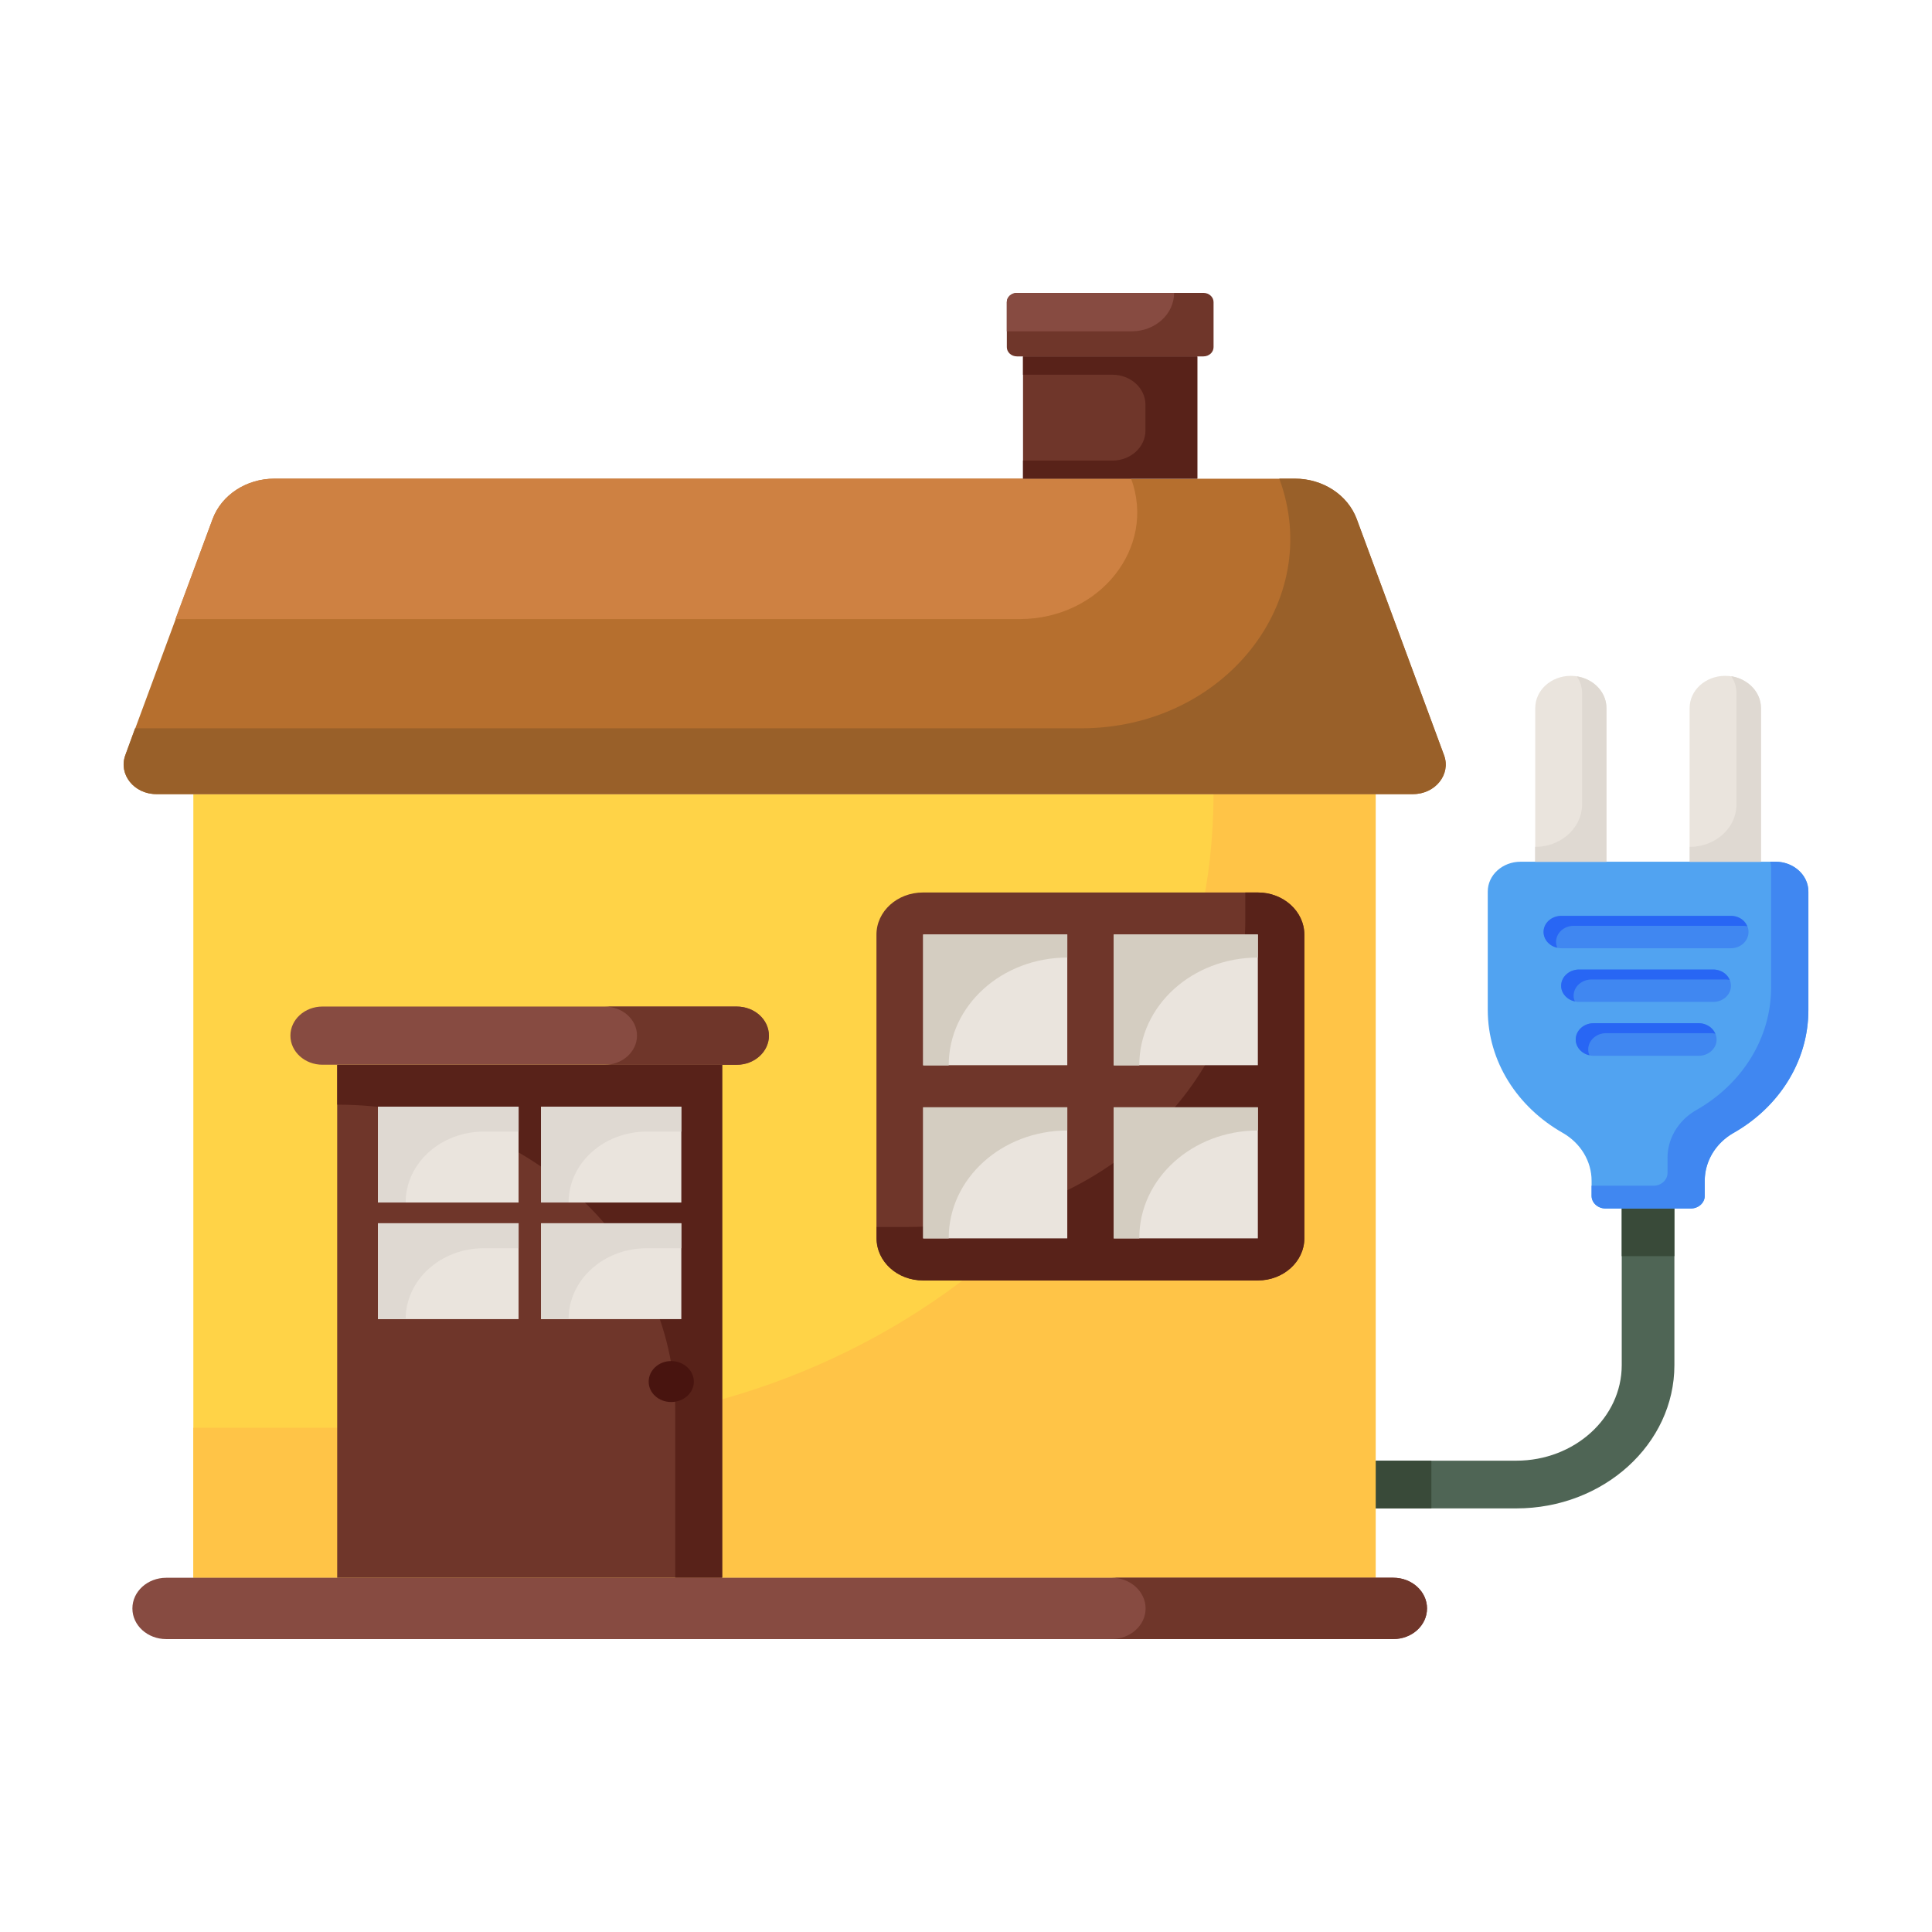
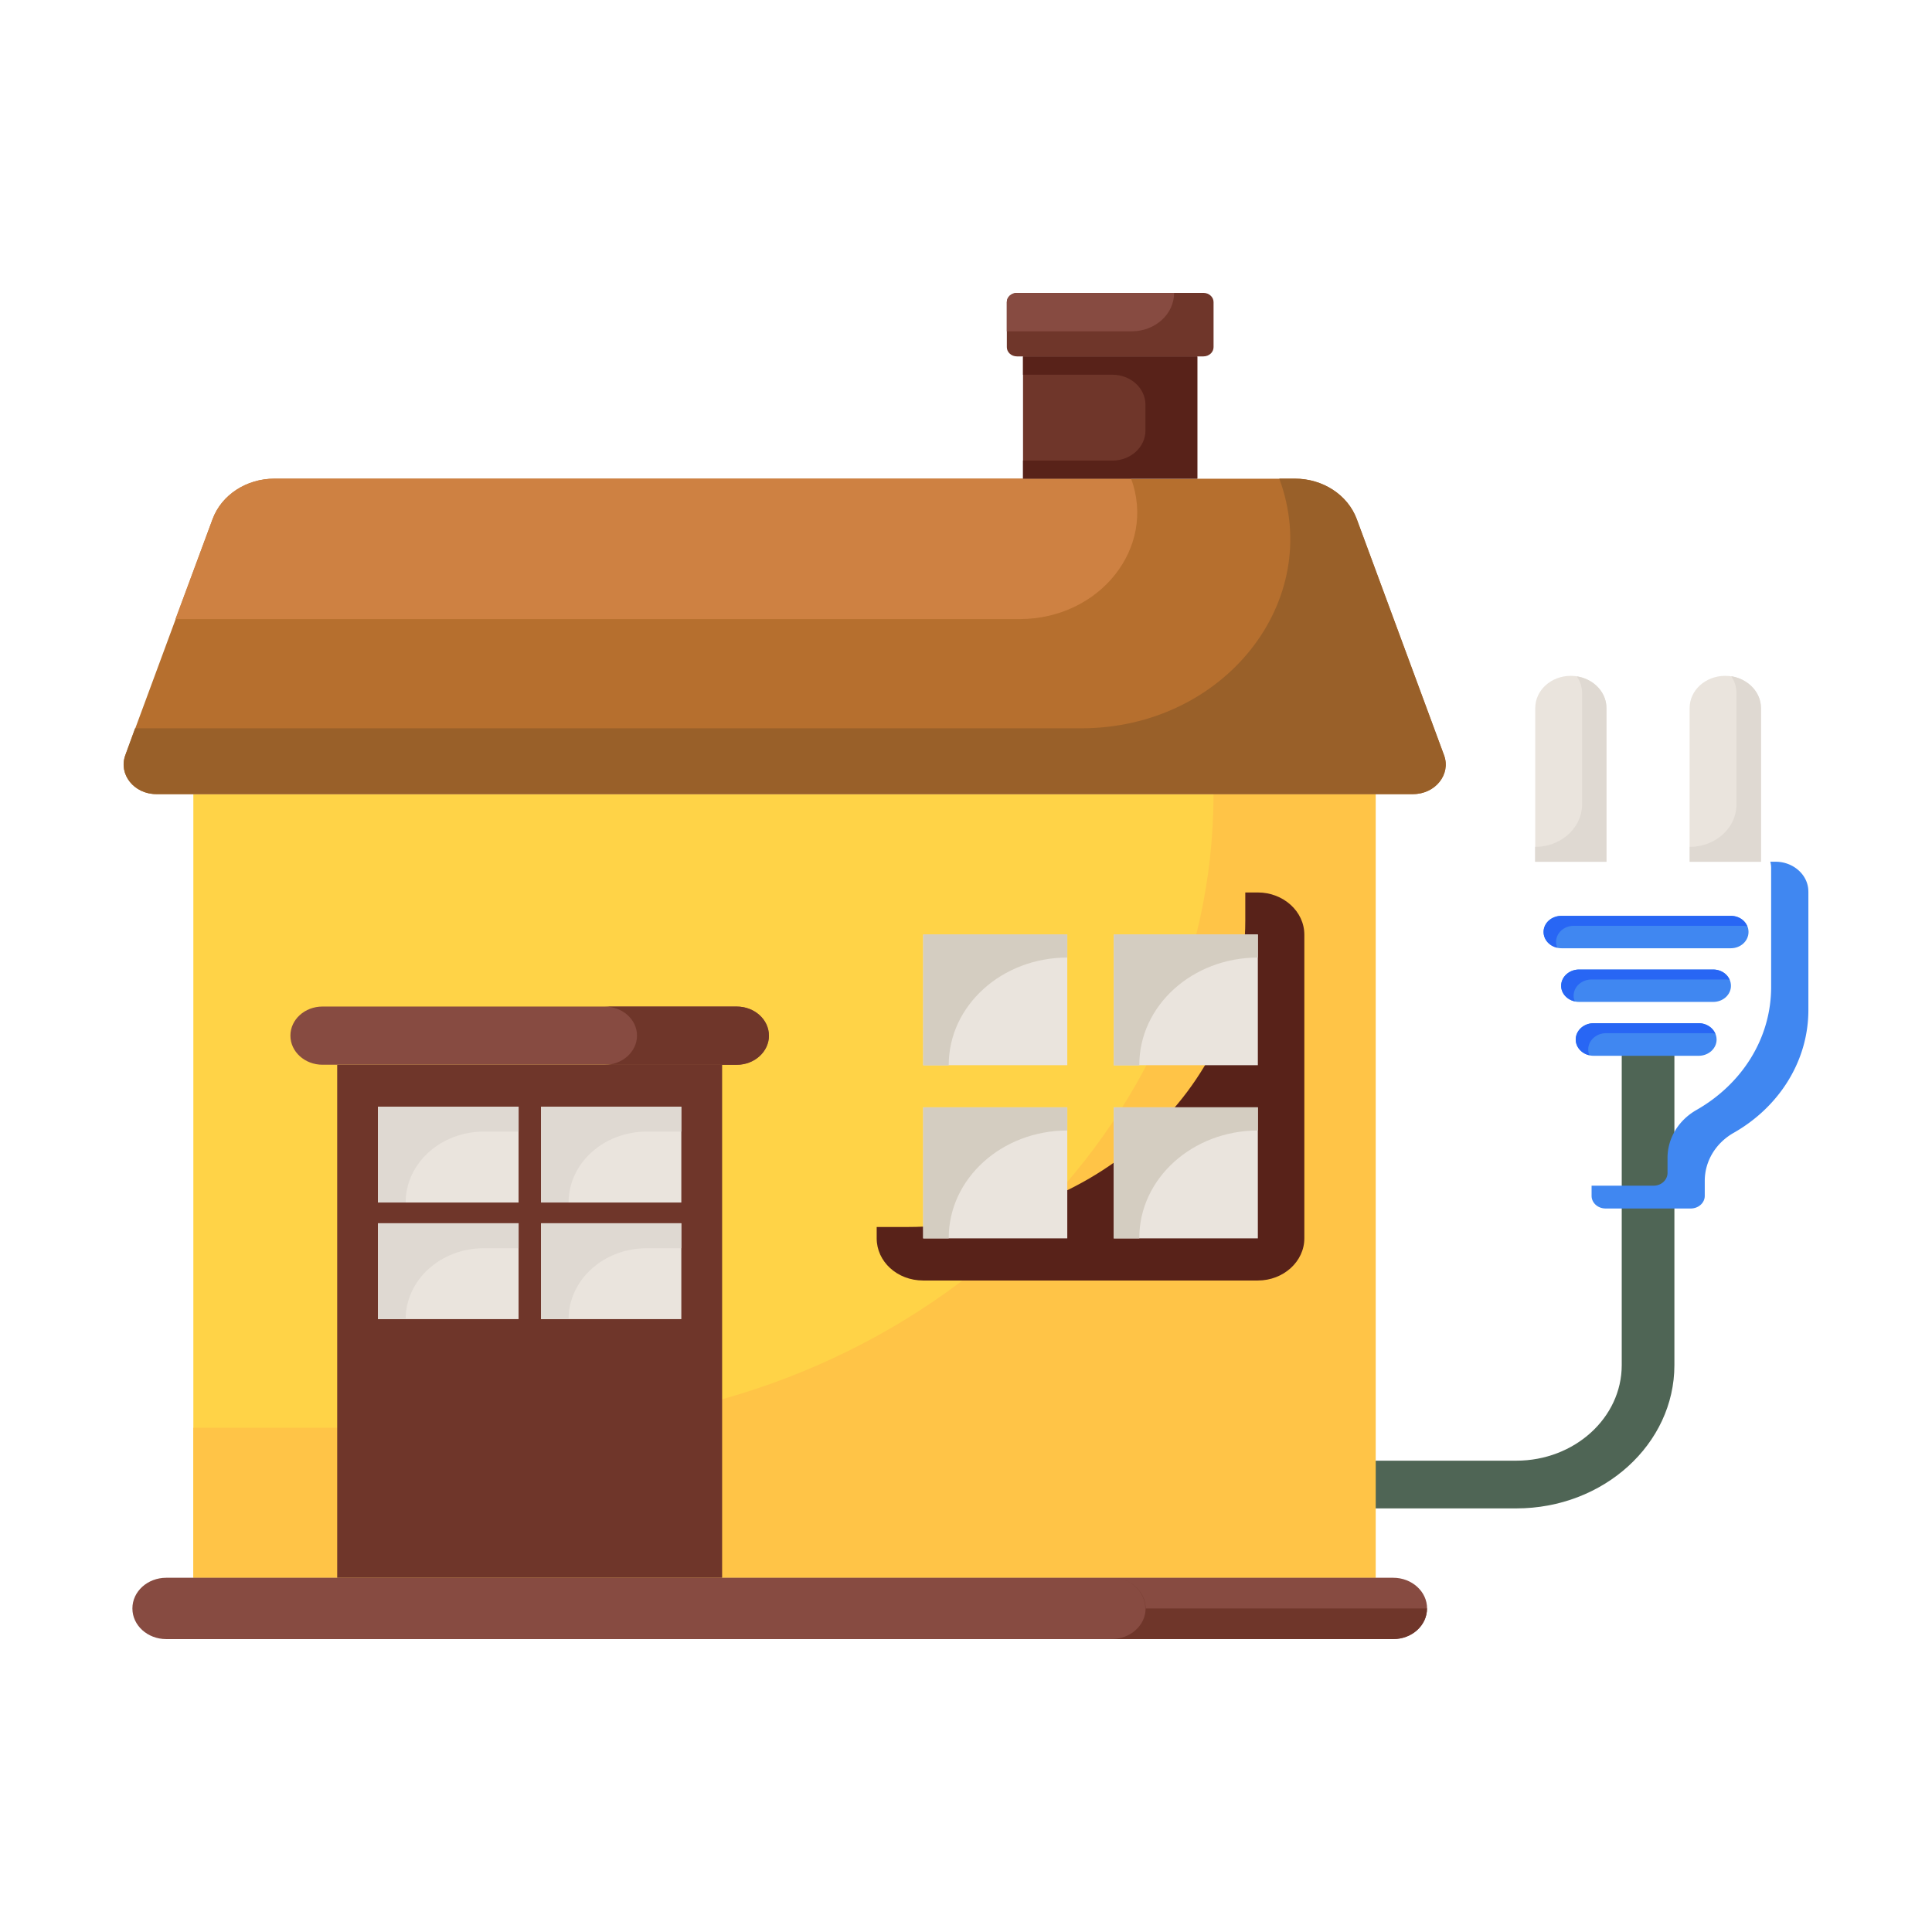
<svg xmlns="http://www.w3.org/2000/svg" viewBox="0 0 66 66" id="domestic-electricity">
  <path fill="#4F6555" d="M51.8 51.53h-8.83v-1.631h8.83c1.985 0 3.601-1.464 3.601-3.265V36.047H57.2v10.587c0 2.7-2.422 4.895-5.4 4.895z" />
-   <path fill="#394A39" d="M55.401 36.047h1.798v6.865h-1.798zM42.97 49.899h5.928v1.63H42.97z" />
  <path fill="#FFD347" d="M6.605 27.128h40.389v26.771H6.605z" />
  <path fill="#FFC447" d="M46.995 53.9V27.127h-5.54c0 11.955-10.692 21.647-23.882 21.647H6.605V53.9h40.39z" />
  <path fill="#B66F2E" d="M48.274 27.128H5.337c-.76 0-1.296-.675-1.055-1.329l2.983-8.07c.304-.821 1.153-1.375 2.11-1.375h34.861c.957 0 1.806.554 2.11 1.376l2.983 8.07c.241.652-.295 1.328-1.055 1.328z" />
  <path fill="#CE8142" d="M34.827 21.149H5.993l1.269-3.418c.31-.827 1.156-1.381 2.113-1.381H38.64c.87 2.36-1.068 4.799-3.814 4.799z" />
  <path fill="#996029" d="M48.274 27.128H5.342c-.761 0-1.3-.675-1.062-1.33l.334-.918h32.32c4.88 0 8.32-4.338 6.768-8.53h.534c.957 0 1.802.554 2.113 1.381l2.982 8.066c.244.655-.3 1.33-1.057 1.33z" />
  <path fill="#6F362A" d="M34.948 12.179h5.956v4.171h-5.956z" />
  <path fill="#582219" d="M40.899 12.175v4.175h-5.951v-.615H38c.623 0 1.13-.459 1.13-1.024v-.886c0-.566-.507-1.024-1.13-1.024h-3.053v-.626h5.95z" />
  <path fill="#6F362A" d="M41.457 10.32v1.54c0 .174-.155.315-.347.315h-6.368c-.192 0-.347-.14-.347-.315v-1.54c0-.174.155-.315.347-.315h6.368c.191 0 .347.141.347.315z" />
  <path fill="#874B41" d="M40.109 10.008c0 .724-.648 1.31-1.446 1.31h-4.27v-.998c0-.171.154-.312.344-.312h5.372z" />
-   <path fill="#6F362A" d="M44.559 31.928v10.37c0 .795-.711 1.44-1.588 1.44H31.53c-.878 0-1.589-.645-1.589-1.44v-10.37c0-.795.711-1.439 1.588-1.439h11.44c.878 0 1.589.645 1.589 1.44z" />
  <path fill="#582219" d="M44.558 31.927v10.378c0 .791-.715 1.439-1.588 1.439H31.537c-.89 0-1.588-.648-1.588-1.44v-.388h1.045c6.351 0 11.547-4.71 11.547-10.466v-.962h.429c.873 0 1.588.648 1.588 1.44z" />
  <path fill="#EAE4DD" d="M31.537 31.927h4.923v4.462h-4.923zM31.537 37.828h4.923v4.476h-4.923zM38.047 31.927h4.923v4.462h-4.923zM38.047 37.828h4.923v4.476h-4.923z" />
  <path fill="#D4CDC1" d="M42.97 37.828v.792c-2.236 0-4.05 1.643-4.05 3.67v.015h-.873v-4.477h4.923zm-6.51 0v.792c-2.237 0-4.05 1.643-4.05 3.67v.015h-.873v-4.477h4.923zm6.51-5.908v.792c-2.236 0-4.05 1.643-4.05 3.67v.014h-.873V31.92h4.923zm-6.51 0v.792c-2.237 0-4.05 1.643-4.05 3.67v.014h-.873V31.92h4.923z" />
  <path fill="#6F362A" d="M11.519 36.373h13.15v17.526h-13.15z" />
-   <path fill="#582219" d="M24.672 36.375v17.522h-1.604v-5.694c0-5.78-5.17-10.466-11.547-10.466v-1.362h13.151z" />
  <path fill="#874B41" d="M26.268 35.379c0 .549-.491.994-1.097.994H11.018c-.606 0-1.097-.445-1.097-.994 0-.55.49-.994 1.097-.994H25.17c.605 0 1.097.445 1.097.994z" />
  <path fill="#6F362A" d="M26.268 35.377c0 .55-.495.998-1.1.998H20.66c.606 0 1.101-.449 1.101-.998 0-.549-.495-.99-1.1-.99h4.506c.605 0 1.1.441 1.1.99z" />
  <path fill="#EAE4DD" d="M12.913 41.788h4.802v3.275h-4.802zM12.913 37.806h4.802v3.274h-4.802zM18.483 37.806h4.792v3.274h-4.792zM18.483 41.788h4.792v3.275h-4.792z" />
  <path fill="#DFD9D2" d="M17.717 41.79v.851H16.53c-1.476 0-2.672 1.084-2.672 2.422h-.947V41.79h4.805zm0-3.984v.851H16.53c-1.476 0-2.672 1.084-2.672 2.422h-.947v-3.273h4.805zm5.556 0v.851h-1.178c-1.475 0-2.671 1.084-2.671 2.422h-.94v-3.273h4.789zm0 3.984v.851h-1.178c-1.475 0-2.671 1.084-2.671 2.422h-.94V41.79h4.789z" />
-   <path fill="#48140F" d="M23.703 47.2c0 .386-.35.695-.776.695-.426 0-.767-.31-.767-.695 0-.386.341-.704.767-.704s.776.318.776.704z" />
  <path fill="#874B41" d="M48.75 54.947c0 .578-.517 1.047-1.155 1.047H5.678c-.638 0-1.155-.468-1.155-1.047s.517-1.048 1.155-1.048h41.917c.638 0 1.156.47 1.156 1.048z" />
-   <path fill="#6F362A" d="M48.748 54.948c0 .58-.512 1.044-1.15 1.044h-9.623c.639 0 1.16-.465 1.16-1.044 0-.578-.521-1.051-1.16-1.051h9.622c.639 0 1.151.473 1.151 1.051z" />
-   <path fill="#51A3F1" d="M60.655 29.439c.62 0 1.122.455 1.122 1.017V34.5c0 1.771-1.016 3.325-2.553 4.2-.619.353-.988.975-.988 1.638v.514c0 .24-.214.433-.477.433h-2.91c-.264 0-.478-.194-.478-.433v-.513c0-.664-.369-1.286-.989-1.64-1.537-.874-2.558-2.428-2.558-4.2v-4.044c0-.562.502-1.017 1.122-1.017h8.709z" />
+   <path fill="#6F362A" d="M48.748 54.948c0 .58-.512 1.044-1.15 1.044h-9.623c.639 0 1.16-.465 1.16-1.044 0-.578-.521-1.051-1.16-1.051c.639 0 1.151.473 1.151 1.051z" />
  <path fill="#4087F1" d="M61.777 30.454V34.5c0 1.768-1.019 3.327-2.55 4.198-.622.353-.99.975-.99 1.643v.511c0 .242-.217.432-.477.432h-2.912c-.26 0-.477-.19-.477-.432v-.347h2.117c.267 0 .477-.197.477-.439v-.51c0-.662.368-1.284.99-1.638 1.539-.877 2.55-2.43 2.55-4.204v-4.04a.816.816 0 0 0-.029-.236h.18c.615 0 1.12.458 1.12 1.015z" />
  <path fill="#EAE4DD" d="M54.88 24.189v5.251h-2.434v-5.252c0-.608.542-1.1 1.214-1.1s1.22.491 1.22 1.1zm5.275 0v5.251H57.72v-5.252c0-.608.542-1.1 1.214-1.1s1.22.491 1.22 1.1z" />
  <path fill="#DFD9D2" d="M54.877 24.189v5.251h-2.435v-.51c.886 0 1.604-.651 1.604-1.454v-3.798a.983.983 0 0 0-.18-.57c.57.085 1.011.537 1.011 1.08zm5.281 0v5.251h-2.434v-.51c.881 0 1.596-.648 1.596-1.448v-3.804c0-.21-.065-.413-.18-.577.578.092 1.018.544 1.018 1.088z" />
  <path fill="#4087F1" d="M59.732 31.837c0 .308-.267.557-.607.557h-5.78c-.339 0-.614-.25-.614-.557 0-.308.275-.55.614-.55h5.78c.34 0 .607.242.607.55zm-.6 1.84c0 .302-.267.55-.606.55h-4.58c-.34 0-.615-.248-.615-.55 0-.307.275-.556.614-.556h4.58c.34 0 .607.249.607.556zm-.49 1.834c0 .308-.275.557-.615.557h-3.583c-.34 0-.614-.25-.614-.557 0-.308.274-.557.614-.557h3.583c.34 0 .614.25.614.557z" />
  <path fill="#2866F4" d="M59.689 31.647a.51.51 0 0 0-.145-.02h-5.78c-.332 0-.606.243-.606.55a.44.44 0 0 0 .043.197c-.267-.052-.47-.275-.47-.537 0-.308.275-.55.614-.55h5.78c.267 0 .484.15.564.36zm-.6 1.834a.46.46 0 0 0-.137-.02h-4.58c-.34 0-.615.249-.615.557 0 .065.015.13.044.19-.268-.053-.47-.275-.47-.53 0-.308.275-.557.614-.557h4.58c.26 0 .485.15.564.36zm-.491 1.834a.51.51 0 0 0-.145-.02H54.87c-.34 0-.614.249-.614.557 0 .072.014.137.043.196-.267-.053-.47-.275-.47-.537 0-.308.275-.557.615-.557h3.583c.26 0 .484.151.57.36z" />
</svg>